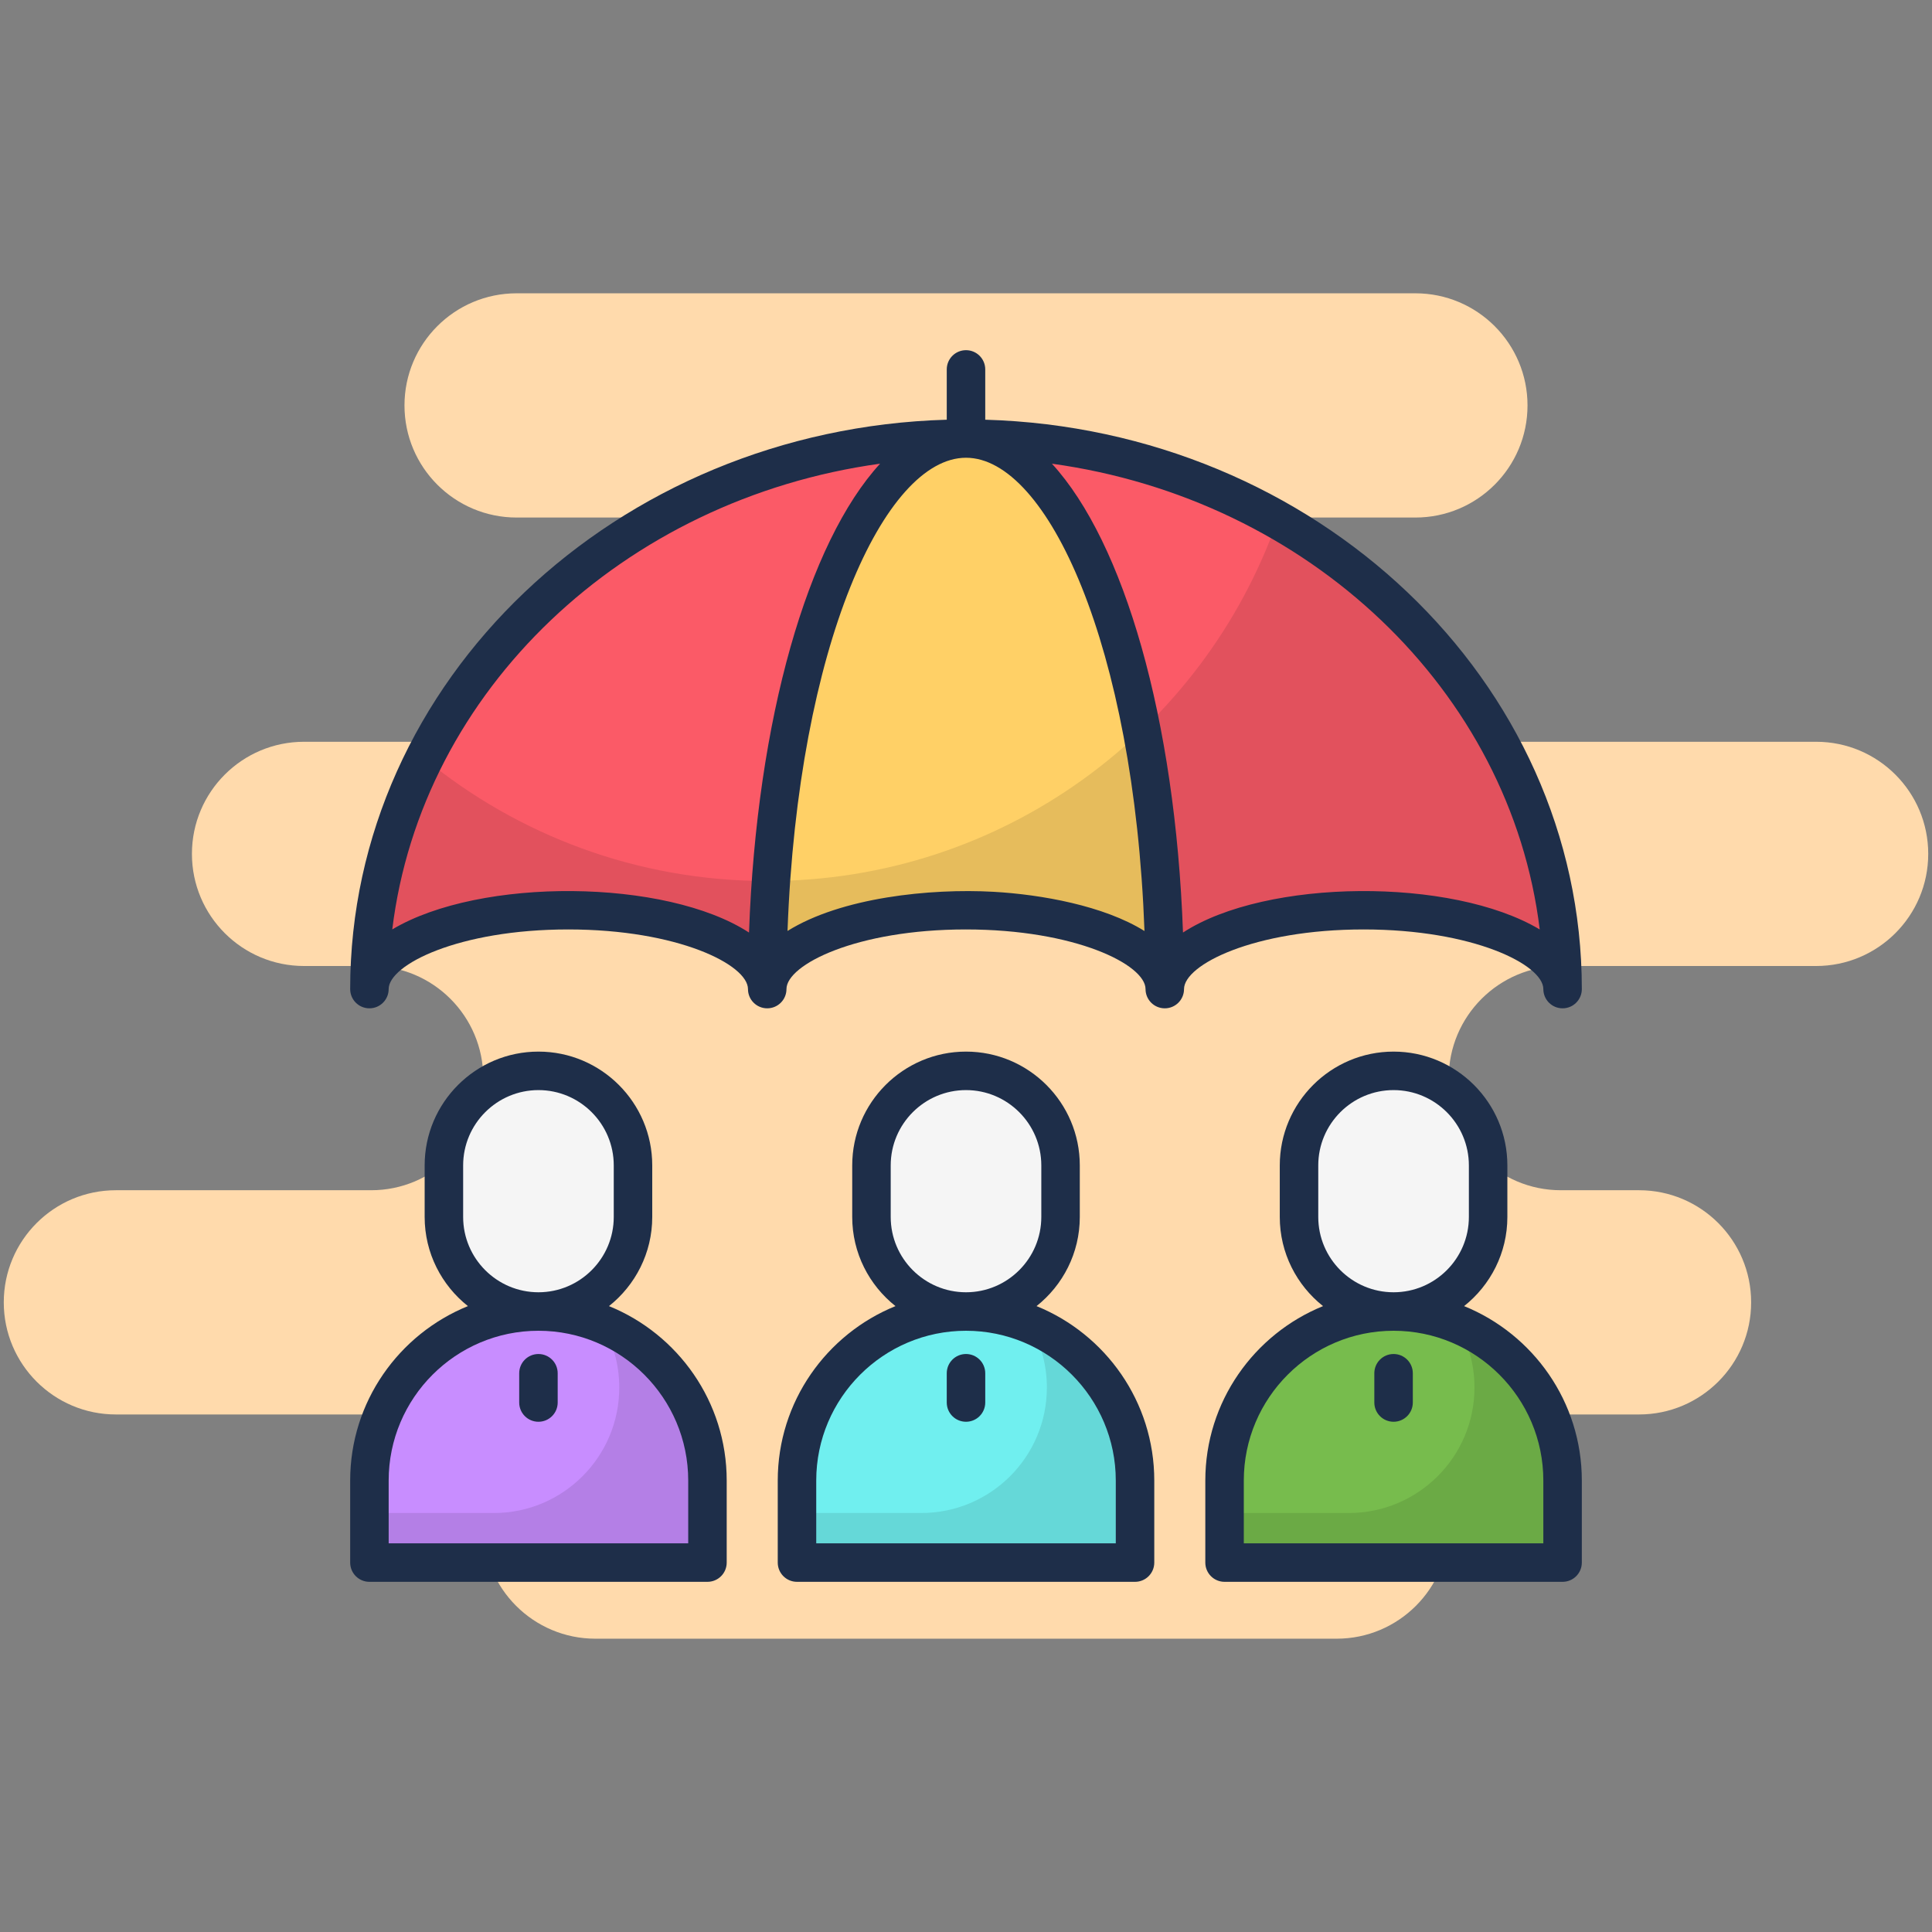
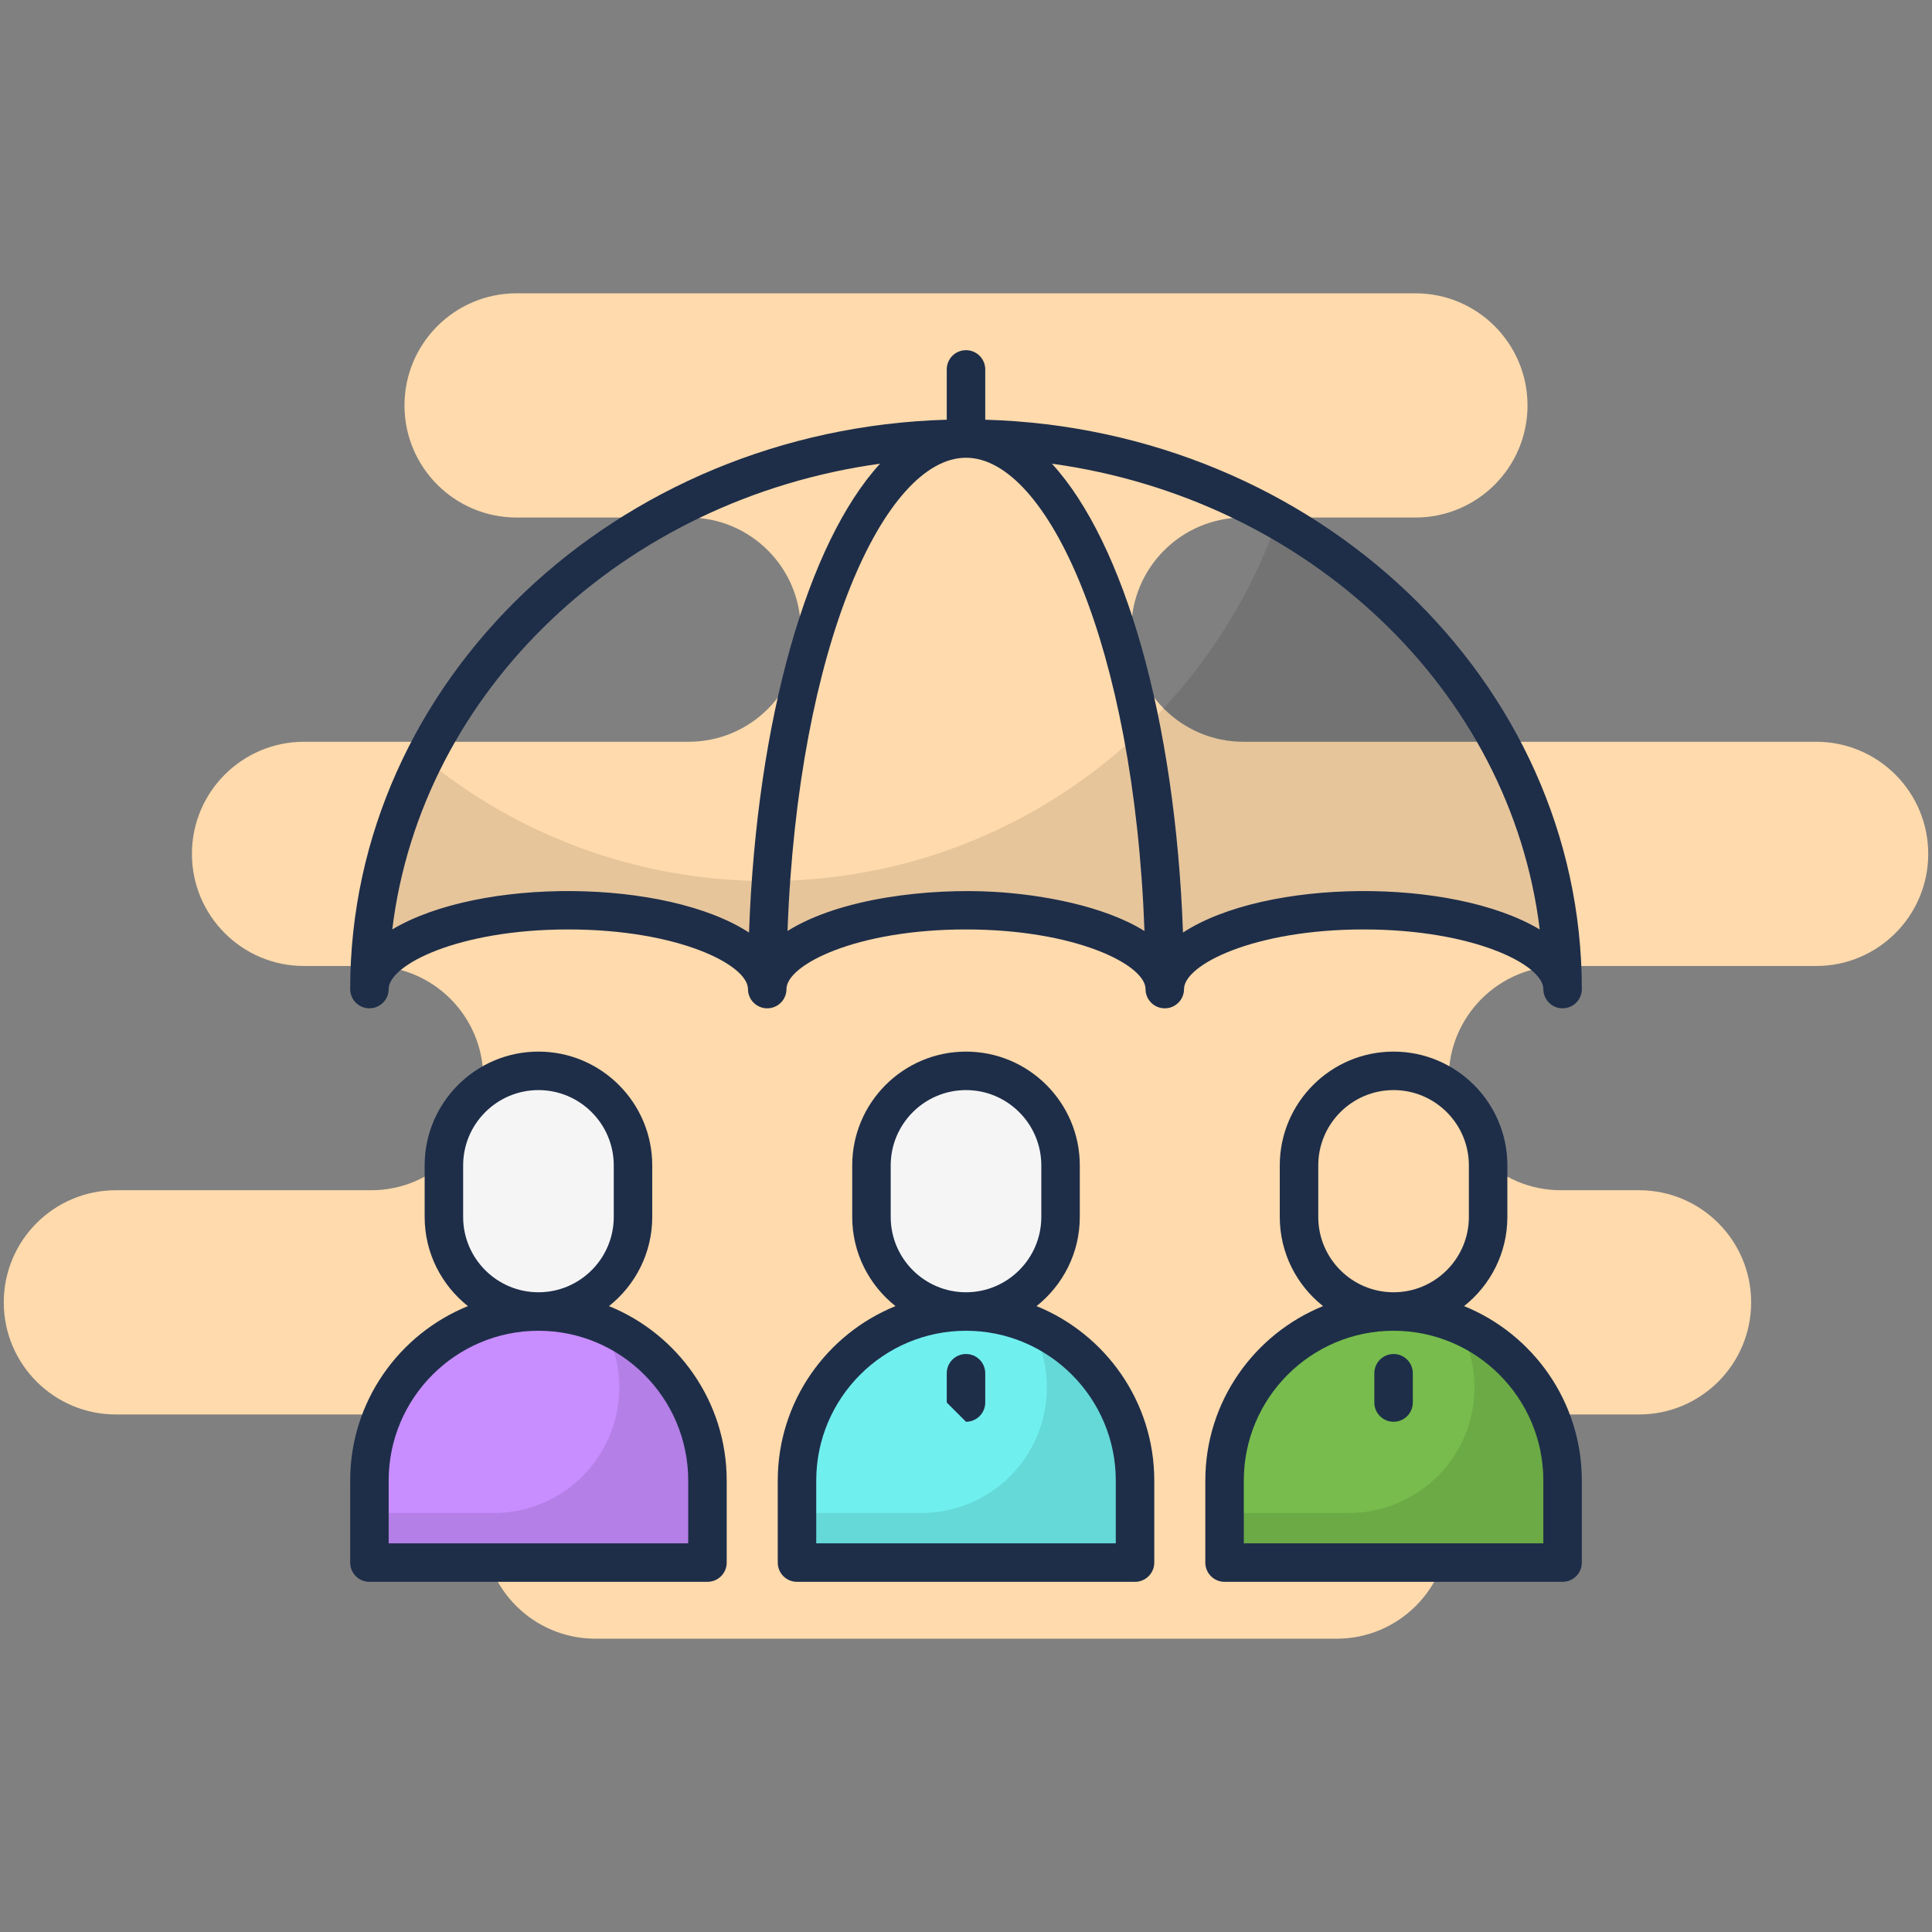
<svg xmlns="http://www.w3.org/2000/svg" enable-background="new 0 0 512 512" height="512" viewBox="0 0 512 512" width="512">
  <rect x="0" y="0" width="512" height="512" fill="#808080" stroke="none" />
  <g id="_x30_2_Risk_Management">
    <g>
      <path d="m383.927 285.712c0 16.41 13.303 29.712 29.712 29.712h20.719c16.41 0 29.712 13.303 29.712 29.712 0 16.41-13.303 29.712-29.712 29.712h-20.718c-16.41 0-29.712 13.303-29.712 29.712 0 16.41-13.303 29.712-29.712 29.712h-196.431c-16.41 0-29.712-13.303-29.712-29.712 0-16.41-13.303-29.712-29.712-29.712h-67.649c-16.409.001-29.712-13.302-29.712-29.711 0-16.41 13.303-29.712 29.712-29.712h67.648c16.41 0 29.712-13.303 29.712-29.712 0-16.41-13.303-29.712-29.712-29.712h-17.785c-16.41 0-29.712-13.303-29.712-29.712 0-16.41 13.303-29.712 29.712-29.712h101.909c16.41 0 29.712-13.303 29.712-29.712 0-16.41-13.303-29.712-29.712-29.712h-45.579c-16.41 0-29.712-13.303-29.712-29.712 0-16.41 13.303-29.712 29.712-29.712h238.19c16.41 0 29.712 13.303 29.712 29.712 0 16.41-13.303 29.712-29.712 29.712h-45.579c-16.41 0-29.712 13.303-29.712 29.712 0 16.41 13.303 29.712 29.712 29.712h151.772c16.41 0 29.712 13.303 29.712 29.712 0 16.41-13.303 29.712-29.712 29.712h-67.648c-16.41-.001-29.713 13.302-29.713 29.711z" fill="#ffdaac" />
      <g>
        <path d="m187.484 392.358v21.741h-89.582v-21.741c0-24.737 20.054-44.791 44.791-44.791 24.738 0 44.791 20.054 44.791 44.791z" fill="#c88dff" />
        <path d="m300.793 392.358v21.741h-89.582v-21.741c0-24.737 20.054-44.791 44.791-44.791 24.737 0 44.791 20.054 44.791 44.791z" fill="#70efef" />
        <path d="m414.102 392.358v21.741h-89.582v-21.741c0-24.737 20.054-44.791 44.791-44.791 24.737 0 44.791 20.054 44.791 44.791z" fill="#77bc4d" />
        <path d="m187.467 392.345v21.777h-89.555v-13.158h32.946c18.36 0 33.252-14.892 33.252-33.252 0-6.171-1.683-11.934-4.59-16.881 5.61 2.244 10.659 5.661 14.841 9.843 8.109 8.109 13.106 19.329 13.106 31.671z" opacity=".1" />
        <path d="m300.79 392.345v21.777h-89.556v-13.158h32.895c18.411 0 33.303-14.892 33.303-33.252 0-6.171-1.683-11.934-4.59-16.881 5.61 2.244 10.659 5.661 14.841 9.843 8.108 8.109 13.107 19.329 13.107 31.671z" opacity=".1" />
        <path d="m414.112 392.345v21.777h-89.607v-13.158h32.946c18.36 0 33.303-14.892 33.303-33.252 0-6.171-1.683-11.934-4.641-16.881 5.61 2.244 10.659 5.61 14.892 9.843 8.109 8.109 13.107 19.329 13.107 31.671z" opacity=".1" />
        <path d="m167.749 308.841v13.67c0 13.838-11.218 25.056-25.056 25.056-13.838 0-25.056-11.218-25.056-25.056v-13.67c0-13.838 11.218-25.056 25.056-25.056 13.838 0 25.056 11.218 25.056 25.056z" fill="#f5f5f5" />
        <path d="m281.058 308.841v13.67c0 13.838-11.218 25.056-25.056 25.056-13.838 0-25.056-11.218-25.056-25.056v-13.67c0-13.838 11.218-25.056 25.056-25.056 13.838 0 25.056 11.218 25.056 25.056z" fill="#f5f5f5" />
-         <path d="m394.367 308.841v13.67c0 13.838-11.218 25.056-25.056 25.056-13.838 0-25.056-11.218-25.056-25.056v-13.67c0-13.838 11.218-25.056 25.056-25.056 13.838 0 25.056 11.218 25.056 25.056z" fill="#f5f5f5" />
-         <path d="m414.102 262.118c0-11.559-23.623-20.907-52.742-20.907-29.055 0-52.679 9.348-52.679 20.907 0-11.559-23.623-20.907-52.742-20.907-28.993 0-52.616 9.348-52.616 20.907 0-11.559-23.623-20.907-52.742-20.907-29.055 0-52.679 9.348-52.679 20.907 0-80.661 70.807-145.909 158.1-145.909s158.1 65.248 158.1 145.909z" fill="#fb5a67" />
-         <path d="m308.681 262.118c0-11.559-23.623-20.907-52.742-20.907-28.993 0-52.616 9.348-52.616 20.907 0-80.661 23.561-145.909 52.679-145.909 29.119 0 52.679 65.248 52.679 145.909z" fill="#ffd066" />
        <path d="m414.112 262.142c0-11.577-23.613-20.91-52.734-20.91-29.07 0-52.683 9.333-52.683 20.91 0-11.577-23.613-20.91-52.734-20.91-29.019 0-52.632 9.333-52.632 20.91 0-11.577-23.613-20.91-52.734-20.91-29.07 0-52.683 9.333-52.683 20.91 0-21.828 5.202-42.585 14.535-61.149 24.735 20.298 56.406 32.487 90.882 32.487 62.526 0 115.668-39.984 135.252-95.778 45.288 25.602 75.531 71.757 75.531 124.44z" opacity=".1" />
        <g fill="#1e2e49">
          <path d="m97.9 419.2h89.584c2.819 0 5.1-2.281 5.1-5.1v-21.74c0-20.901-12.931-38.813-31.2-46.228 6.973-5.528 11.467-14.053 11.467-23.623v-13.666c0-16.63-13.527-30.157-30.157-30.157s-30.157 13.527-30.157 30.157v13.666c0 9.57 4.494 18.094 11.466 23.623-18.271 7.415-31.203 25.327-31.203 46.228v21.74c0 2.819 2.281 5.1 5.1 5.1zm24.838-96.691v-13.666c0-11.002 8.955-19.957 19.957-19.957s19.957 8.955 19.957 19.957v13.666c0 11.002-8.955 19.957-19.957 19.957s-19.957-8.955-19.957-19.957zm-19.738 69.851c0-21.889 17.805-39.694 39.694-39.694 21.884 0 39.689 17.805 39.689 39.694v16.64h-79.383z" />
-           <path d="m142.694 358.827c-2.819 0-5.1 2.281-5.1 5.1v7.755c0 2.819 2.281 5.1 5.1 5.1s5.1-2.281 5.1-5.1v-7.755c0-2.819-2.281-5.1-5.1-5.1z" />
          <path d="m206.111 392.36v21.74c0 2.819 2.281 5.1 5.1 5.1h89.584c2.819 0 5.1-2.281 5.1-5.1v-21.74c0-20.901-12.932-38.813-31.204-46.228 6.973-5.528 11.466-14.053 11.466-23.623v-13.666c0-16.63-13.527-30.157-30.157-30.157-16.625 0-30.152 13.527-30.152 30.157v13.666c0 9.57 4.494 18.094 11.465 23.622-18.27 7.416-31.202 25.327-31.202 46.229zm29.937-69.851v-13.666c0-11.002 8.95-19.957 19.952-19.957s19.957 8.955 19.957 19.957v13.666c0 11.002-8.955 19.957-19.957 19.957s-19.952-8.955-19.952-19.957zm19.952 30.157c21.889 0 39.694 17.805 39.694 39.694v16.64h-79.384v-16.64c.001-21.889 17.806-39.694 39.69-39.694z" />
-           <path d="m256 376.781c2.819 0 5.1-2.281 5.1-5.1v-7.755c0-2.819-2.281-5.1-5.1-5.1s-5.1 2.281-5.1 5.1v7.755c0 2.819 2.281 5.1 5.1 5.1z" />
+           <path d="m256 376.781c2.819 0 5.1-2.281 5.1-5.1v-7.755c0-2.819-2.281-5.1-5.1-5.1s-5.1 2.281-5.1 5.1v7.755z" />
          <path d="m319.421 392.36v21.74c0 2.819 2.281 5.1 5.1 5.1h89.579c2.819 0 5.1-2.281 5.1-5.1v-21.74c0-20.901-12.931-38.813-31.2-46.228 6.973-5.528 11.467-14.053 11.467-23.623v-13.666c0-16.63-13.527-30.157-30.157-30.157s-30.157 13.527-30.157 30.157v13.666c0 9.57 4.494 18.095 11.467 23.623-18.267 7.416-31.199 25.327-31.199 46.228zm29.933-69.851v-13.666c0-11.002 8.955-19.957 19.957-19.957s19.957 8.955 19.957 19.957v13.666c0 11.002-8.955 19.957-19.957 19.957s-19.957-8.955-19.957-19.957zm19.957 30.157c21.884 0 39.689 17.805 39.689 39.694v16.64h-79.379v-16.64c0-21.889 17.805-39.694 39.69-39.694z" />
          <path d="m369.311 376.781c2.819 0 5.1-2.281 5.1-5.1v-7.755c0-2.819-2.281-5.1-5.1-5.1s-5.1 2.281-5.1 5.1v7.755c0 2.819 2.281 5.1 5.1 5.1z" />
          <path d="m97.9 267.216c2.819 0 5.1-2.281 5.1-5.1 0-6.445 18.537-15.803 47.583-15.803 29.081 0 47.638 9.358 47.638 15.803 0 2.819 2.281 5.1 5.1 5.1s5.1-2.281 5.1-5.1c0-6.445 18.512-15.803 47.519-15.803 29.081 0 47.638 9.358 47.638 15.803 0 2.819 2.281 5.1 5.1 5.1s5.1-2.281 5.1-5.1c0-6.445 18.537-15.803 47.583-15.803 29.081 0 47.638 9.358 47.638 15.803 0 2.819 2.281 5.1 5.1 5.1s5.1-2.281 5.1-5.1c0-81.686-70.469-148.381-158.1-150.888v-13.328c0-2.819-2.281-5.1-5.1-5.1s-5.1 2.281-5.1 5.1v13.328c-87.631 2.507-158.1 69.202-158.1 150.888.001 2.819 2.282 5.1 5.101 5.1zm110.8-20.5c2.779-75.653 25.754-125.408 47.3-125.408 21.55 0 44.525 49.765 47.299 125.423-10.743-6.708-27.383-9.685-40.01-10.396-16.832-.945-40.404 1.518-54.589 10.381zm199.344-.398c-23.218-13.867-72.508-13.533-94.539.816-2.047-56.734-15.626-103.388-34.732-124.25 68.026 9.385 121.553 60.118 129.271 123.434zm-174.816-123.434c-19.107 20.863-32.685 67.518-34.732 124.253-21.992-14.311-71.264-14.722-94.539-.83 7.717-63.31 61.244-114.039 129.271-123.423z" />
        </g>
      </g>
    </g>
  </g>
</svg>